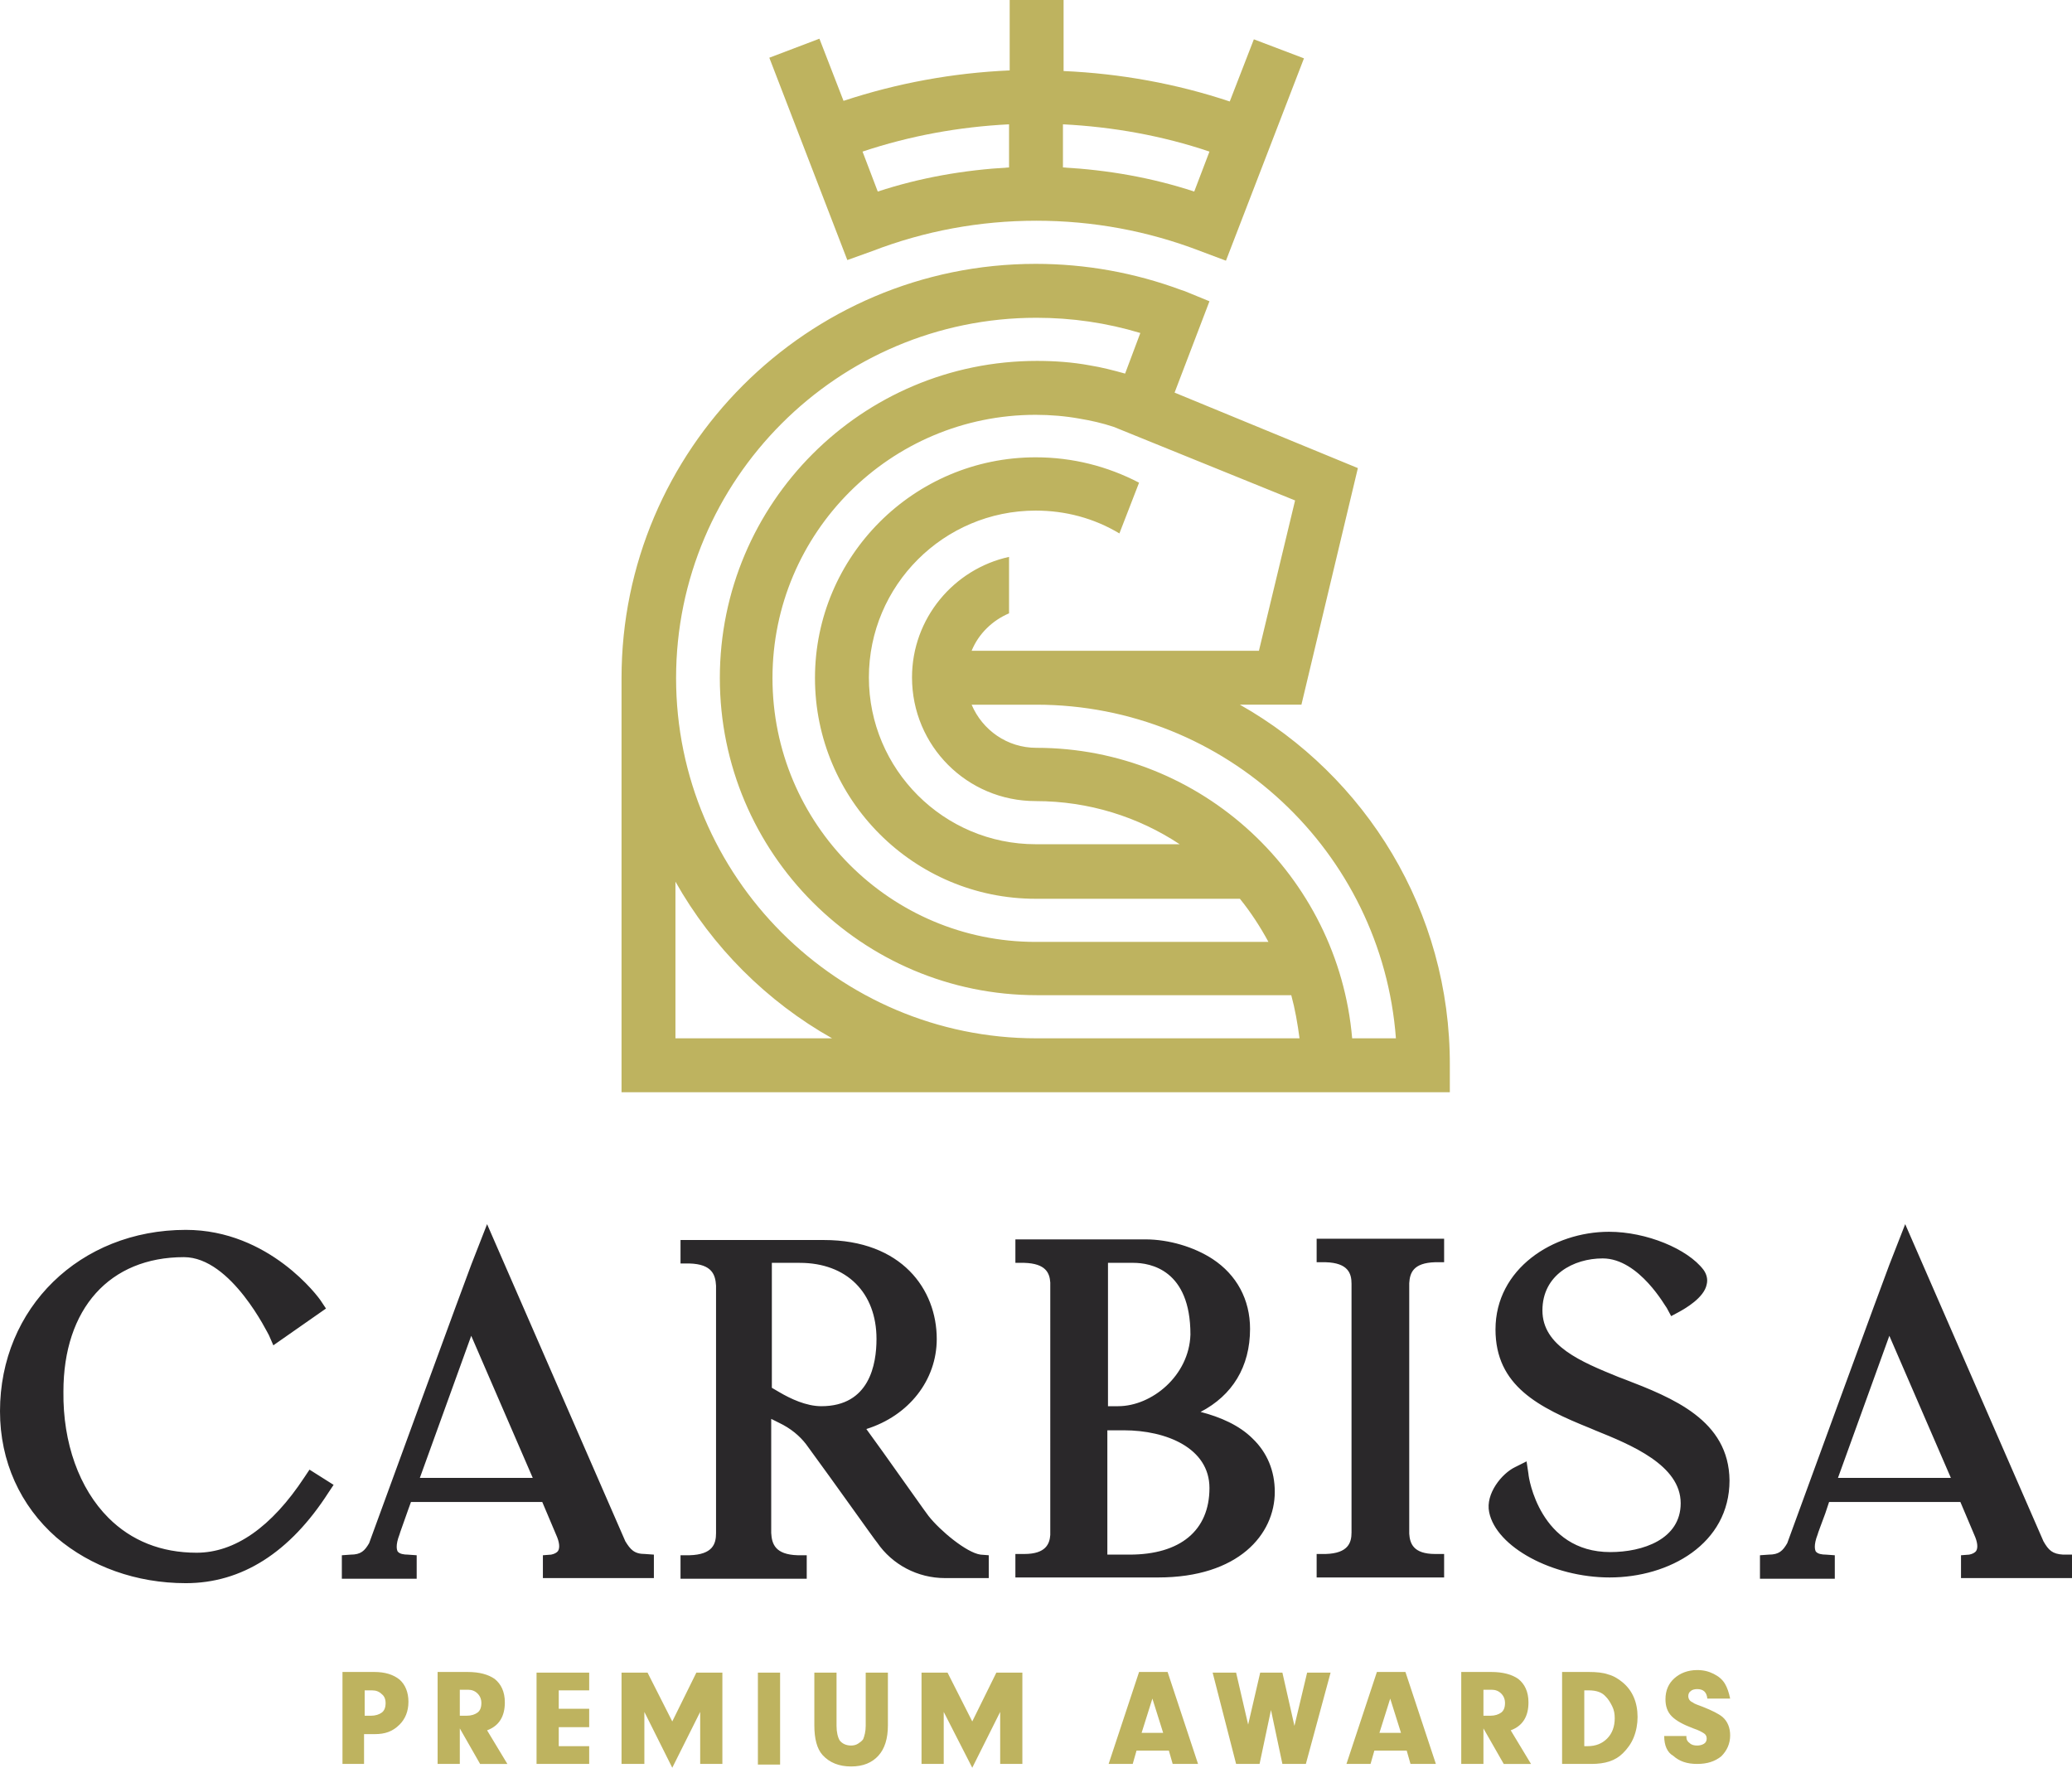
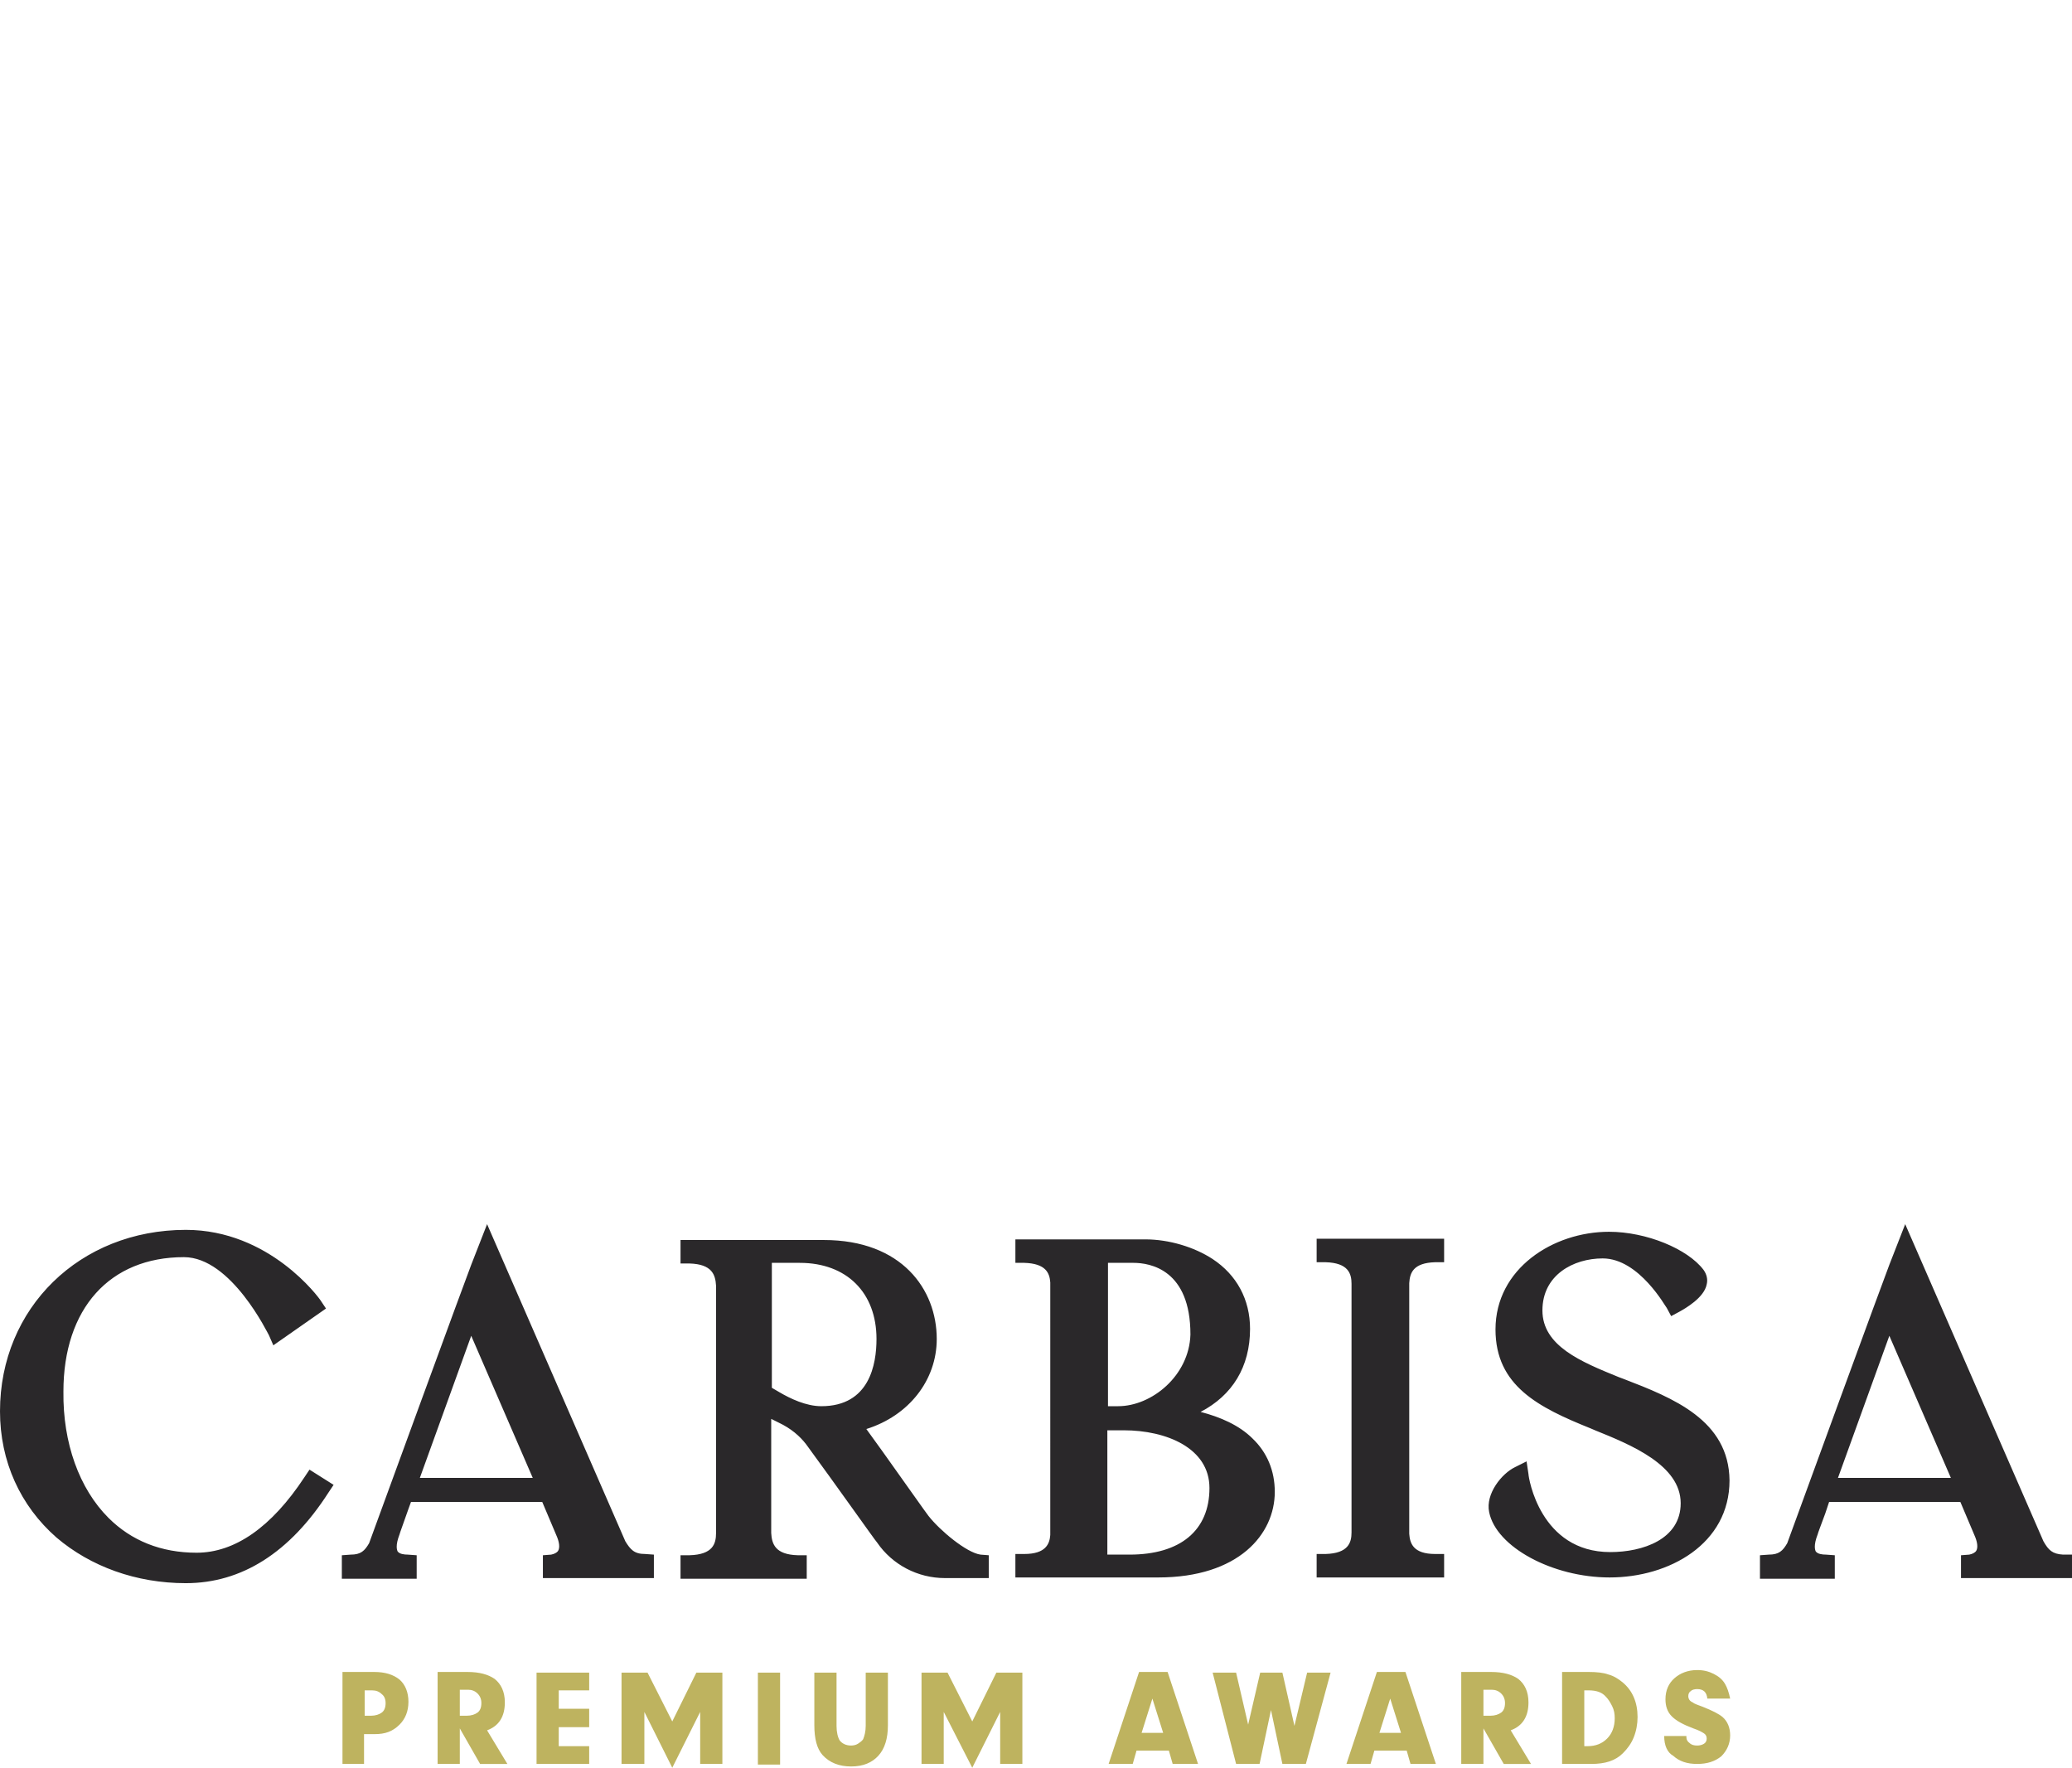
<svg xmlns="http://www.w3.org/2000/svg" version="1.1" id="Capa_1" x="0" y="0" viewBox="0 0 326.7 278.7" style="enable-background:new 0 0 326.7 278.7" xml:space="preserve">
  <style>
    .st0{fill:#beb35f}
  </style>
-   <path class="st0" d="M159.1 19.6v6.8c-7.1.4-14 1.6-20.7 3.8l-2.4-6.3c7.5-2.5 15.2-3.9 23.1-4.3m8.5 0c7.9.4 15.7 1.8 23.1 4.3l-2.4 6.3c-6.7-2.2-13.6-3.4-20.7-3.8v-6.8zm-30.1 20c8.3-3.2 17-4.8 25.9-4.8 8.9 0 17.6 1.6 25.9 4.8l4 1.5 12.3-31.9-7.9-3-3.8 9.8c-8.4-2.8-17.2-4.4-26.2-4.8V0h-8.5v11.1c-9 .4-17.7 2-26.2 4.8l-3.8-9.8-7.9 3L133.6 41l3.9-1.4zm75.7 124.1c-2.2-25.6-23.7-45.8-49.8-45.8-4.6 0-8.5-2.8-10.2-6.8h10.2c29.9 0 54.5 23.2 56.7 52.6h-6.9zm-49.8 0c-31.3 0-56.8-25.5-56.8-56.8 0-31.3 25.5-56.8 56.8-56.8 5.6 0 11.1.8 16.4 2.4l-2.4 6.4c-1.8-.5-3.7-1-5.6-1.3-2.7-.5-5.5-.7-8.3-.7-27.6 0-50 22.4-50 50s22.4 50 50 50h40.1c.6 2.2 1 4.5 1.3 6.8h-41.5zm-56.9 0V139c5.8 10.3 14.4 18.9 24.7 24.7h-24.7zm97.7-84.8-5.7 23.7h-45.3c1.1-2.7 3.3-4.8 5.9-5.9v-8.9c-8.7 1.9-15.3 9.7-15.3 19 0 10.8 8.7 19.5 19.5 19.5 8.4 0 16.2 2.5 22.7 6.8h-22.7c-14.5 0-26.3-11.8-26.3-26.3s11.8-26.3 26.3-26.3c4.7 0 9.2 1.2 13.2 3.6l3.1-8c-5-2.6-10.5-4-16.3-4-19.2 0-34.8 15.6-34.8 34.8s15.6 34.8 34.8 34.8h32.2c1.7 2.1 3.2 4.4 4.5 6.8h-36.7c-22.9 0-41.5-18.6-41.5-41.6 0-22.9 18.6-41.5 41.5-41.5 2.3 0 4.7.2 6.9.6 1.8.3 3.6.7 5.4 1.3l28.6 11.6zm-8.7 32.2h9.7l8.9-37.3-28.9-11.9 5.5-14.4-3.9-1.6-.6-.2c-7.3-2.7-15-4.1-22.9-4.1-36 0-65.3 29.3-65.3 65.3v65.3h130.6V168c.1-24.4-13.3-45.7-33.1-56.9" />
  <path d="M48 232.9c-5.2 7.9-11 11.9-17 11.9-5.6 0-10.3-1.9-13.9-5.5-4.6-4.6-7.2-11.8-7.1-19.9 0-13.1 7.3-21.2 19-21.2 7.5 0 13.3 12.2 13.4 12.3l.7 1.6 8.3-5.8-.8-1.2c-.3-.5-8.1-11.2-21.3-11.2-16.7 0-29.3 12.3-29.3 28.6 0 7.9 3.2 14.9 8.9 19.9 5.4 4.6 12.6 7.2 20.4 7.2 8.8 0 16.4-4.8 22.5-14.3l.8-1.2-3.8-2.4-.8 1.2zm18.2.1 8.1-22.4L84 233H66.2zm32.4 10-21.8-50-2.5 6.4c-.2.4-15.2 41.4-16.1 43.9-.7 1.2-1.3 1.8-2.9 1.8l-1.4.1v3.7h11.8v-3.7l-1.4-.1c-.6 0-1.3-.1-1.6-.5-.1-.2-.4-.9.3-2.7 0-.1.6-1.7 1.4-4l.4-1.1h20.7l2.2 5.2c.5 1.1.6 2 .3 2.5-.2.3-.6.5-1.1.6l-1.3.1v3.6h17.5v-3.7l-1.4-.1c-1.7 0-2.3-.7-3.1-2m23.1-43.9h4.4c7.4 0 12.1 4.7 12.1 12 0 4-1.1 10.6-8.7 10.6-2.4 0-4.9-1.2-6.6-2.2l-1.2-.7v-19.7zm24.7 39.9c-.4-.5-3.7-5.2-7.2-10.1l-2.6-3.6c6.7-2.1 11.1-7.7 11.1-14.2 0-7.8-5.5-15.6-17.8-15.6h-22.6v3.7h1.4c3.6.1 4.1 1.8 4.2 3.5v39c0 1.7-.5 3.4-4.2 3.5h-1.4v3.7h19.9v-3.7h-1.4c-3.6-.1-4.1-1.8-4.2-3.5v-18l1.2.6c1.9.9 3.3 2.1 4.3 3.4 4.7 6.4 10.9 15.2 11.2 15.5 2.4 3.5 6.4 5.6 10.7 5.6h6.9v-3.6l-1.3-.1c-2.2-.3-6.4-3.8-8.2-6.1m28.2-13.5h2.6c6.7 0 13.5 2.8 13.5 9.1 0 6.7-4.6 10.5-12.6 10.5h-3.5v-19.6zm1.7-3.8h-1.6v-22.6h4c2.7 0 9 1.1 9 11.3-.2 6.5-6.1 11.3-11.4 11.3m13 .9c5-2.6 7.8-7.1 7.8-13.1 0-4.6-2.1-8.5-5.9-11-2.9-1.9-6.9-3.1-10.6-3.1h-20.5v3.7h1.4c3.4.1 4 1.6 4.1 3.1V242c-.1 1.4-.7 3-4.1 3h-1.4v3.7h22.5c12.7 0 18.4-6.8 18.4-13.5 0-3.3-1.2-6.2-3.5-8.4-2.1-2.1-5.1-3.4-8.2-4.2m32.9 19.2v-39.5c.1-1.6.6-3.2 4.1-3.3h1.4v-3.7h-20.1v3.7h1.4c3.6.1 4.1 1.8 4.1 3.4v39.2c0 1.6-.5 3.3-4.1 3.4h-1.4v3.7h20.1V245h-1.4c-3.5 0-4-1.7-4.1-3.2m33.8-24.4-.8-.3c-5.9-2.4-12-4.9-12-10.5s4.9-8.2 9.5-8.2c5.8 0 10 7.8 10.1 7.8l.7 1.3 1.3-.7c.9-.5 3.9-2.2 4.3-4.3.2-.8 0-1.6-.5-2.3-2.5-3.3-9-6-14.9-6-8.8 0-17.9 5.8-17.9 15.4 0 8.9 6.8 12.3 15 15.6l.7.3c5.7 2.3 13.5 5.5 13.5 11.5 0 5.7-6 7.7-11.1 7.7-11.1 0-12.9-11.8-12.9-12.3l-.3-2-1.8.9c-2.1 1-4.7 4.2-4.1 7.1 1.1 5.5 10 10.3 19 10.3 9.4 0 18.9-5.3 18.9-15.3-.1-9.5-8.9-13-16.7-16m33.8 15.6 8.1-22.4 9.7 22.4h-17.8zm35.5 12.1c-1.7-.1-2.3-.7-3.1-2.1l-21.8-50-2.5 6.4c-.2.4-15.2 41.4-16.1 43.9-.7 1.2-1.3 1.8-2.9 1.8l-1.4.1v3.7h11.8v-3.7l-1.4-.1c-.6 0-1.3-.1-1.6-.5-.1-.2-.4-.9.3-2.7 0-.1.5-1.4 1.2-3.3l.6-1.8h20.7l2.2 5.2c.5 1.1.6 2 .3 2.5-.2.3-.6.5-1.1.6l-1.3.1v3.6h17.5v-3.7h-1.4z" style="fill:#2a282a" />
  <path class="st0" d="M57.5 266.5v4h1c.7 0 1.3-.2 1.7-.5.4-.3.6-.8.6-1.5 0-.6-.2-1.1-.6-1.4-.4-.4-.9-.6-1.5-.6h-1.2zm1.6 6.9h-1.7v4.7H54v-14.5h5c1.7 0 3 .4 4 1.2.9.8 1.4 2 1.4 3.5s-.5 2.7-1.4 3.6c-1.1 1.1-2.3 1.5-3.9 1.5m13.4-6.9v4h1.1c.7 0 1.3-.2 1.7-.5.4-.3.6-.8.6-1.5 0-.6-.2-1.1-.6-1.5-.4-.4-.9-.6-1.5-.6h-1.3zm3.2 11.6-3.2-5.6v5.6H69v-14.5h4.7c1.9 0 3.3.4 4.3 1.1 1 .8 1.6 2 1.6 3.7 0 2.2-.9 3.7-2.8 4.4l3.2 5.3h-4.3zm17.2-11.6h-4.8v2.9h4.8v2.9h-4.8v3h4.8v2.8h-8.3v-14.4h8.3zm13.1 12.2-4.4-8.8v8.2H98v-14.4h4.1l3.9 7.7 3.8-7.7h4.1v14.4h-3.5v-8.2zm13.5-15h3.5v14.5h-3.5zm8.9 0h3.5v8.4c0 1 .2 1.8.5 2.3.4.5 1 .8 1.8.8.4 0 .8-.1 1.1-.3.3-.2.6-.4.8-.7.2-.5.4-1.2.4-2.1v-8.4h3.5v8.3c0 2.1-.5 3.7-1.5 4.8-1 1.1-2.4 1.7-4.3 1.7s-3.4-.6-4.5-1.8c-.9-1-1.3-2.6-1.3-4.7v-8.3zm24.9 15-4.5-8.8v8.2h-3.5v-14.4h4.1l3.9 7.7 3.8-7.7h4.1v14.4h-3.5v-8.2zm26.7-5.5h3.4l-1.7-5.4-1.7 5.4zm4.9 4.9-.6-2.1h-5.1l-.6 2.1h-3.8l4.8-14.5h4.5l4.8 14.5h-4zm17.3-14.4 1.9 8.4 2-8.4h3.7l-3.9 14.4h-3.7l-1.8-8.5-1.8 8.5h-3.7l-3.7-14.4h3.7l1.9 8.2 1.9-8.2zm15.3 9.5h3.4l-1.7-5.4-1.7 5.4zm4.9 4.9-.6-2.1h-5.1l-.6 2.1h-3.8l4.8-14.5h4.5l4.8 14.5h-4zm11.5-11.6v4h1.1c.7 0 1.3-.2 1.7-.5.4-.3.6-.8.6-1.5 0-.6-.2-1.1-.6-1.5-.4-.4-.9-.6-1.5-.6h-1.3zm3.2 11.6-3.2-5.6v5.6h-3.5v-14.5h4.7c1.9 0 3.3.4 4.3 1.1 1 .8 1.6 2 1.6 3.7 0 2.2-.9 3.7-2.8 4.4l3.2 5.3h-4.3zm13.4-11.6h-.7v8.8h.5c1.3 0 2.3-.4 3.1-1.2.8-.8 1.2-1.9 1.2-3.2 0-.7-.1-1.3-.4-1.9s-.6-1.1-1-1.5c-.6-.7-1.5-1-2.7-1m.4 11.6h-4.6v-14.5h4.2c1.2 0 2.3.1 3.1.4.8.2 1.6.7 2.2 1.2 1.6 1.3 2.4 3.2 2.4 5.5 0 1.1-.2 2.2-.6 3.2-.4 1-1 1.8-1.7 2.5-1.2 1.2-2.8 1.7-5 1.7m11.5-4.4h3.5v.2c0 .4.2.7.5.9.3.3.7.4 1.2.4.4 0 .8-.1 1.1-.3.3-.2.4-.5.4-.8 0-.3-.1-.6-.4-.8-.3-.2-.8-.5-1.7-.8-1.6-.6-2.7-1.2-3.4-1.9-.7-.7-1-1.6-1-2.7 0-1.4.5-2.5 1.4-3.3.9-.8 2.1-1.3 3.6-1.3 1 0 1.8.2 2.6.6.8.4 1.4.9 1.8 1.6.3.5.6 1.3.8 2.3h-3.6c-.1-1-.6-1.5-1.6-1.5-.4 0-.8.1-1 .3-.3.2-.4.5-.4.8 0 .4.2.8.7 1 .2.2.8.4 1.6.7 1.5.6 2.5 1.1 3.1 1.6.8.7 1.2 1.7 1.2 2.9 0 1.3-.5 2.4-1.4 3.3-1 .8-2.2 1.2-3.8 1.2-1.6 0-2.8-.4-3.8-1.3-.9-.5-1.4-1.6-1.4-3.1" />
</svg>